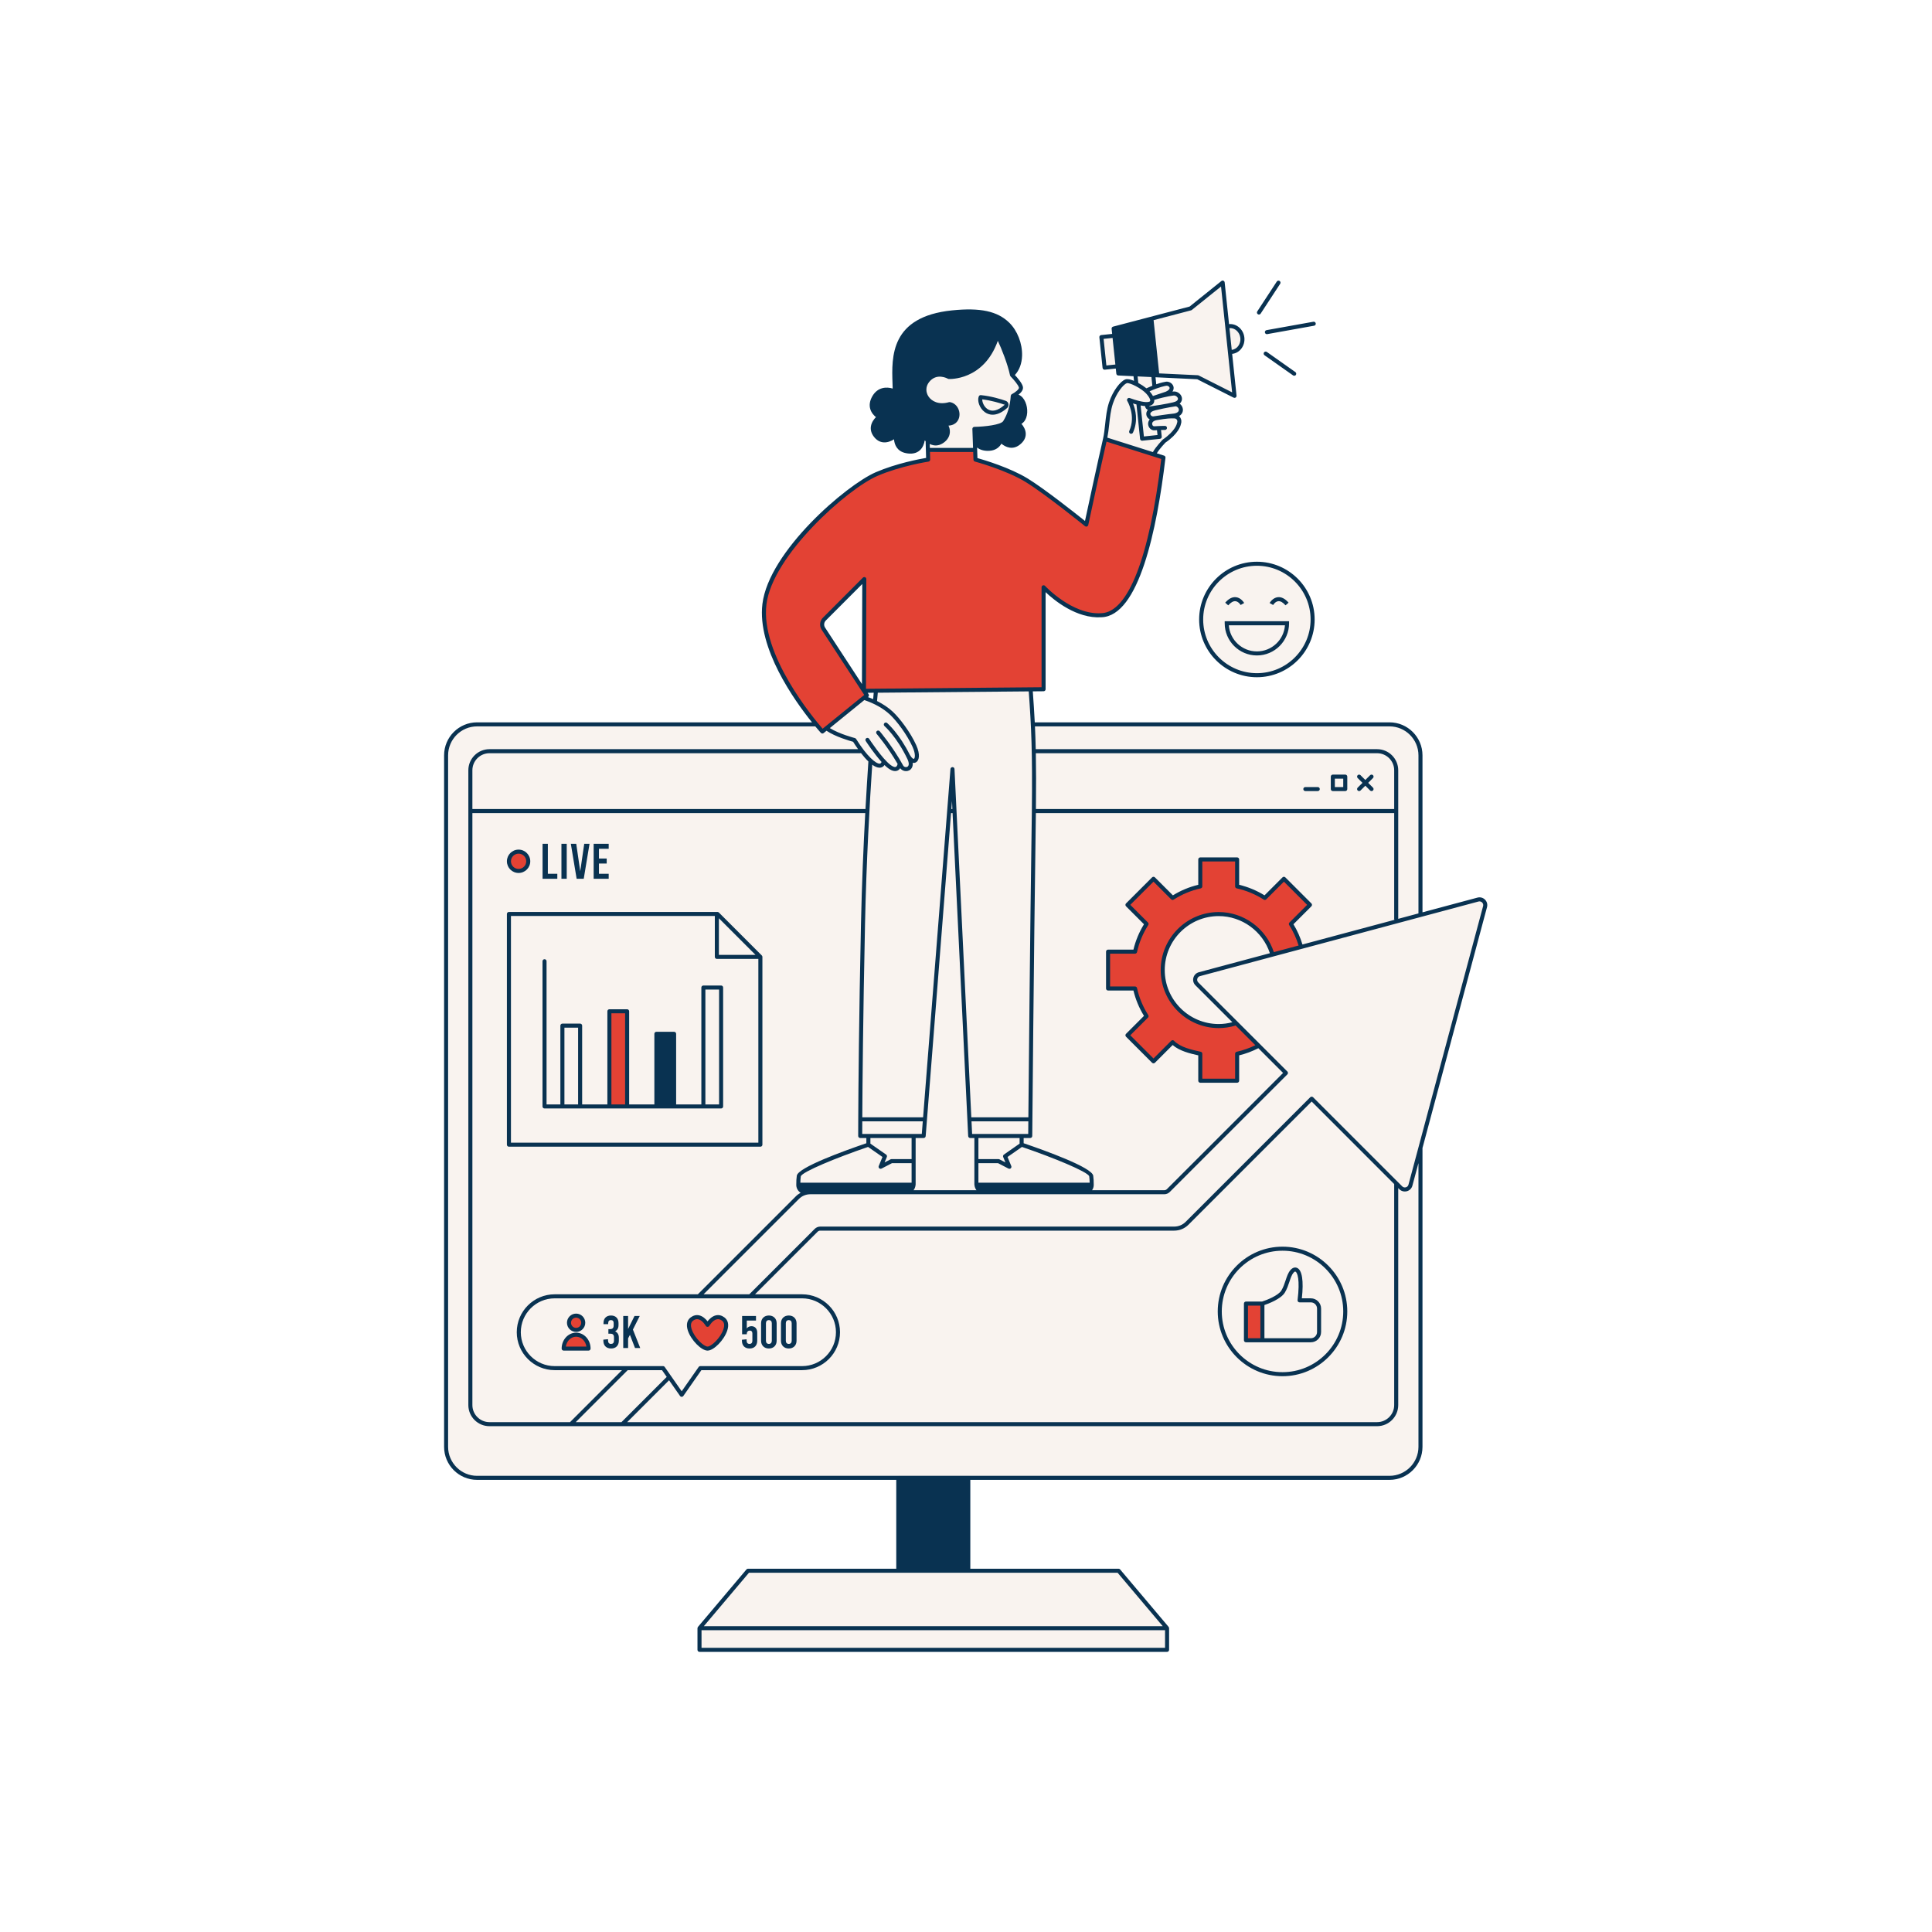
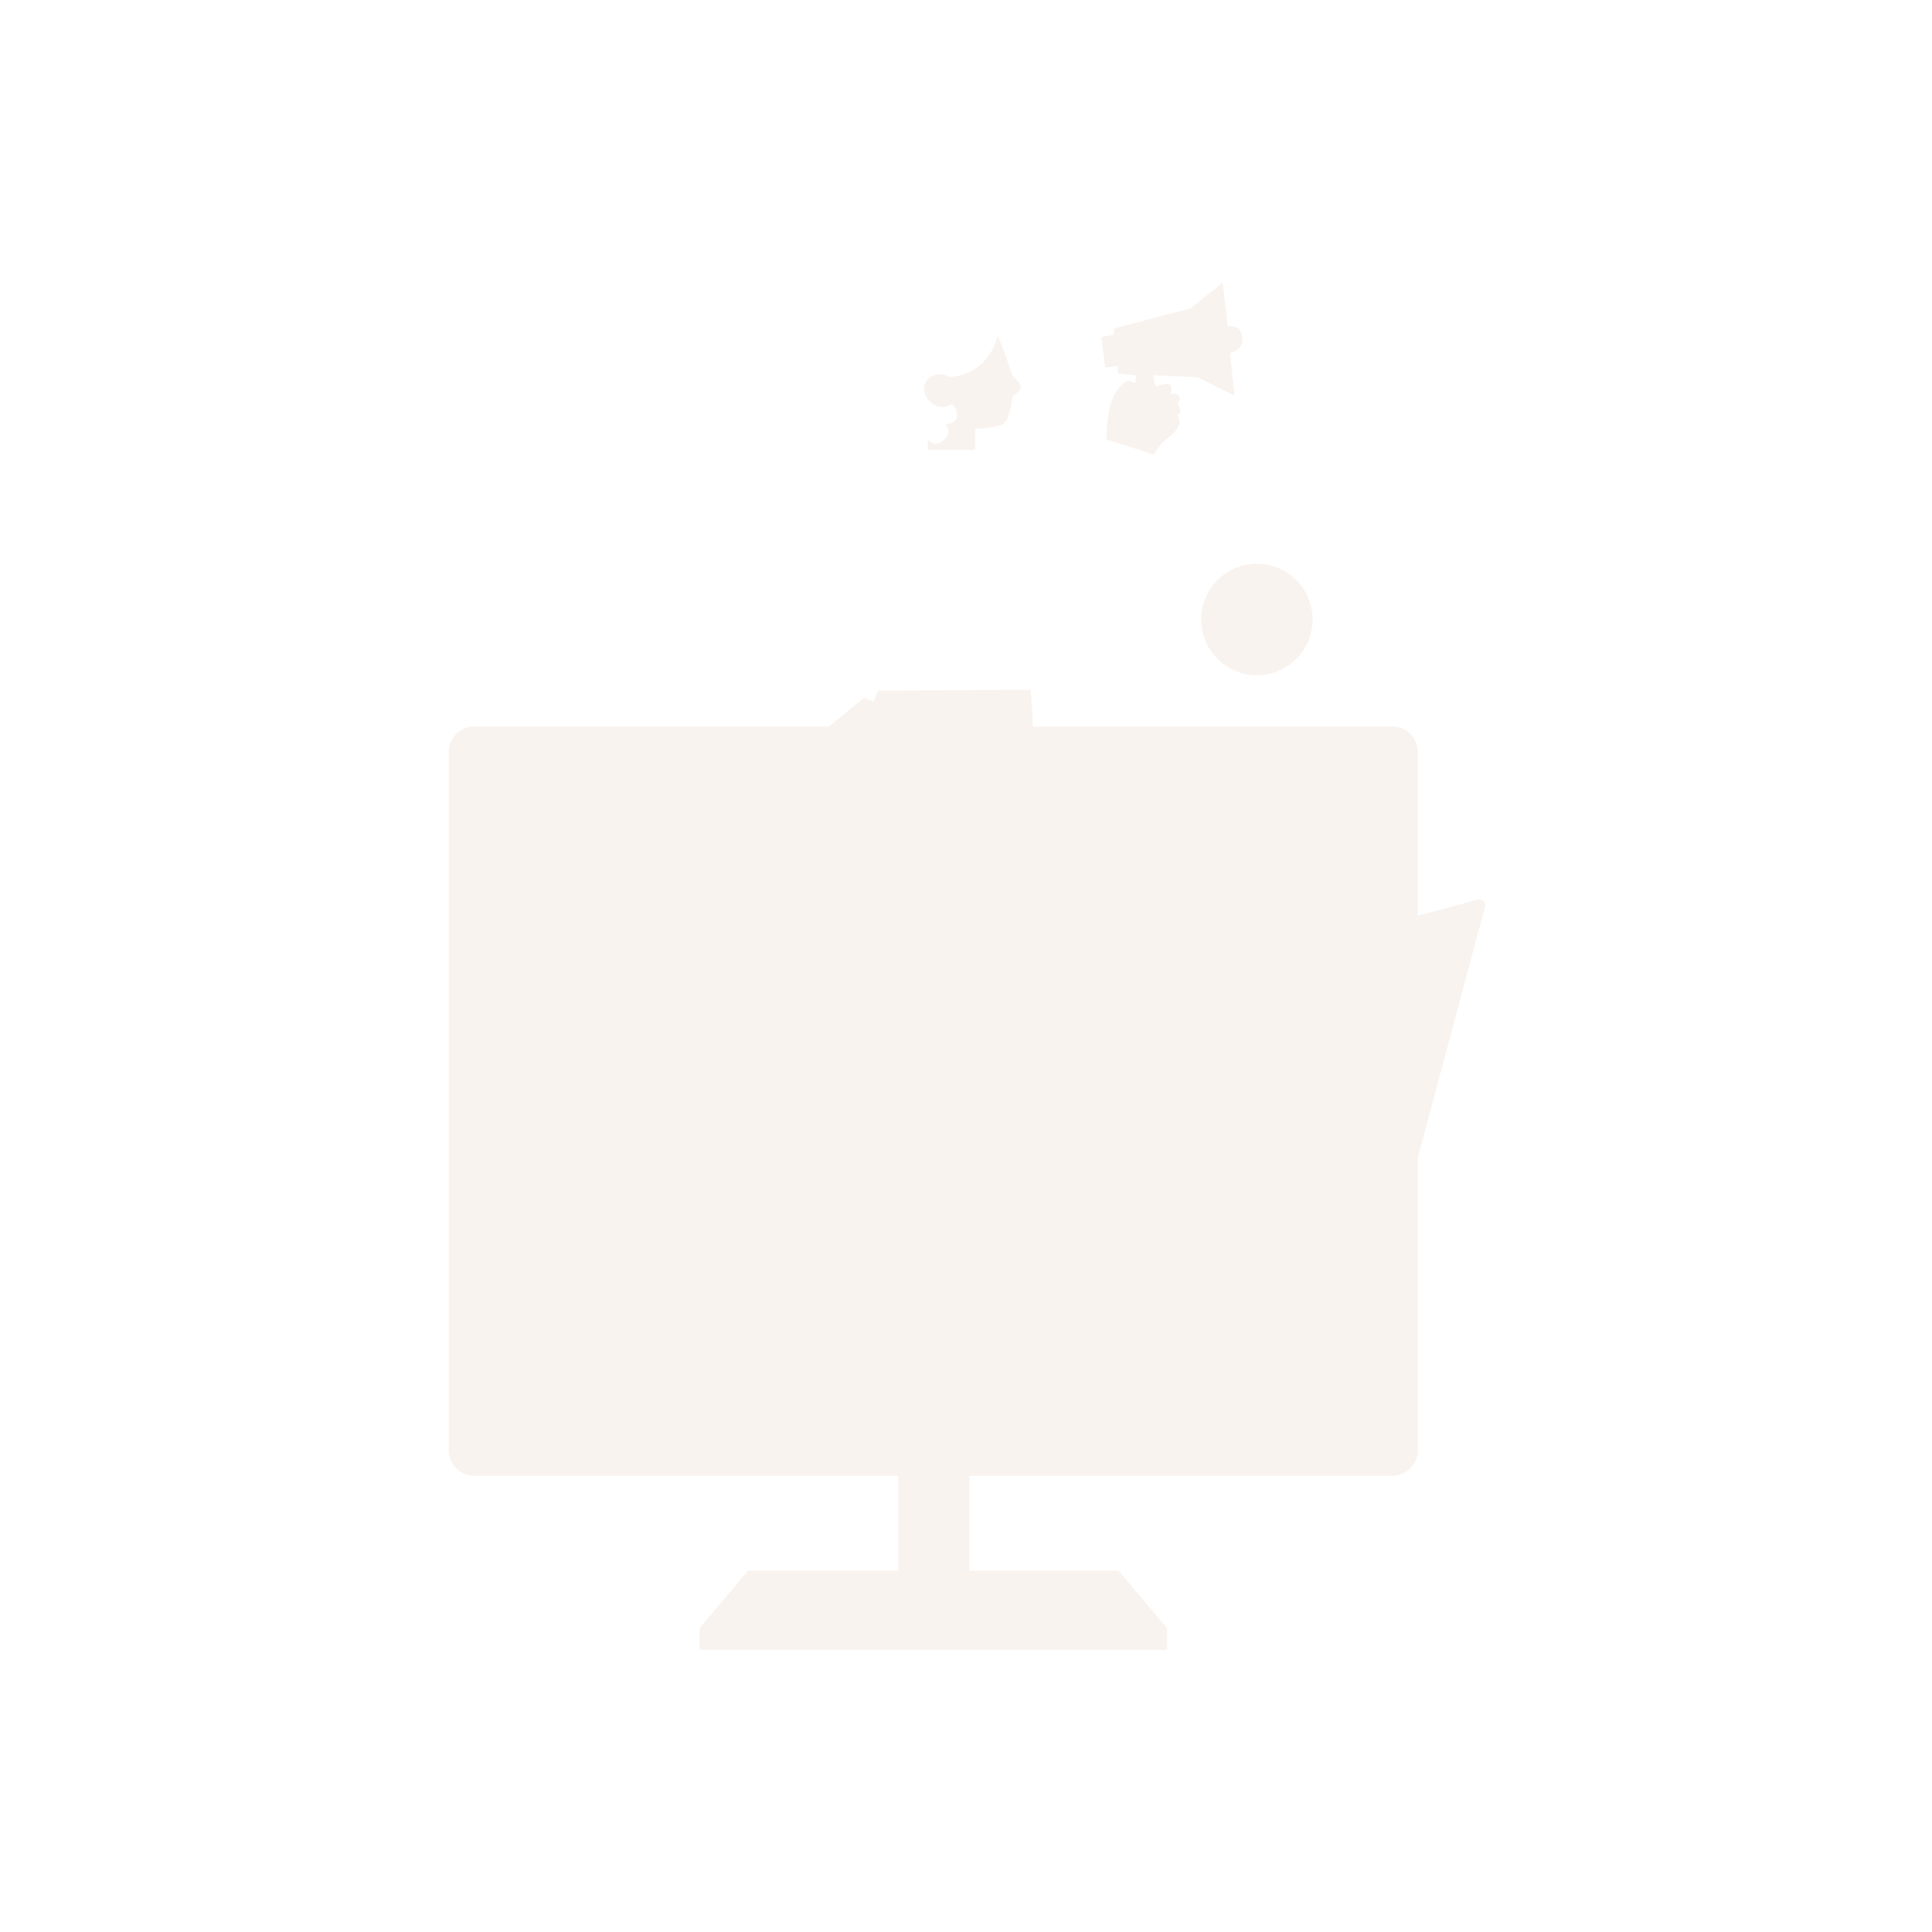
<svg xmlns="http://www.w3.org/2000/svg" width="1080" zoomAndPan="magnify" viewBox="0 0 810 810" height="1080" preserveAspectRatio="xMidYMid meet" version="1.0">
  <defs>
    <clipPath id="354c62cb67">
-       <path d="M 186 117.461 L 623.949 117.461 L 623.949 692.711 L 186 692.711 Z M 186 117.461 " clip-rule="nonzero" />
-     </clipPath>
+       </clipPath>
  </defs>
  <path fill="#f9f3ef" d="M 526.957 236.352 C 539.859 236.352 550.32 246.812 550.32 259.719 C 550.32 272.621 539.859 283.082 526.957 283.082 C 514.051 283.082 503.59 272.621 503.59 259.719 C 503.59 246.812 514.051 236.352 526.957 236.352 Z M 619.648 377.145 L 594.43 383.902 L 594.43 315.281 C 594.43 309.352 589.621 304.547 583.695 304.547 L 432.91 304.547 C 433.082 299.109 432.105 289.188 432.105 289.188 L 368.18 289.578 L 366.238 294.105 L 362.219 292.539 L 347.578 304.547 L 198.875 304.547 C 192.945 304.547 188.141 309.352 188.141 315.281 L 188.141 607.996 C 188.141 613.926 192.945 618.73 198.875 618.73 L 376.605 618.73 L 376.605 658.535 L 313.609 658.535 L 293.27 682.621 L 293.27 691.711 L 489.301 691.711 L 489.301 682.621 L 468.961 658.535 L 406.422 658.535 L 406.422 618.73 L 583.695 618.73 C 589.621 618.73 594.43 613.926 594.43 607.996 L 594.43 485.332 L 622.613 380.113 C 623.098 378.312 621.449 376.664 619.648 377.145 Z M 468.605 153.406 L 468.605 156.598 L 476.227 157.352 L 476.043 160.492 C 476.043 160.492 473.359 159.312 472.359 159.789 C 471.363 160.262 467.664 162.84 465.766 168.996 C 463.867 175.152 463.848 184.25 463.848 184.25 L 483.793 190.562 C 483.793 190.562 486.426 186.141 488.094 184.898 C 489.762 183.66 494.918 179.797 494.438 176.723 C 494.035 174.195 493.473 173.906 493.473 173.906 C 493.473 173.906 494.906 173.777 494.789 172.152 C 494.668 170.523 493.672 168.875 493.672 168.875 C 493.672 168.875 495.09 167.75 494.453 166.285 C 493.816 164.82 490.645 164.969 490.645 164.969 C 490.645 164.969 491.59 162.969 490.828 161.66 C 490.066 160.348 486.723 161.234 484.734 162.008 C 483.504 160.566 483.324 157.266 484.051 157.301 L 502.168 158.168 L 517.578 165.957 L 515.699 148.008 C 515.699 148.008 521.473 147.008 520.824 141.336 C 520.18 135.664 514.781 136.84 514.781 136.84 L 512.574 118.504 L 499.145 129.293 L 476.043 135.355 L 467.273 137.656 L 466.895 140.371 L 461.754 141.32 L 463.328 154.129 Z M 398.941 169.422 C 401.824 171.637 403.203 177.512 396.293 177.926 C 397.93 178.992 398.539 182.836 394.719 185.188 C 390.898 187.539 388.91 184.074 388.91 184.074 L 389.047 188.641 L 408.832 188.641 L 408.832 179.801 C 408.832 179.801 418.18 179.414 420.82 177.527 C 423.461 175.637 424.613 166.008 424.613 166.008 C 424.613 166.008 428.059 163.922 428.031 162.371 C 428.004 160.816 424.293 157.199 424.293 157.199 C 424.293 157.199 420.695 145.457 418.129 140.805 C 417.402 145.238 412.195 157.449 397.812 158.051 C 394.035 155.625 388.52 157.035 387.543 162.008 C 386.57 166.984 393.133 173.375 398.941 169.422 Z M 398.941 169.422 " fill-opacity="1" fill-rule="nonzero" />
-   <path fill="#e34234" d="M 303.219 553.016 C 299.551 550.266 296.645 555.461 296.645 555.461 C 296.645 555.461 293.738 550.266 290.07 553.016 C 285.898 556.145 293.434 565.398 296.645 565.398 C 299.855 565.398 307.391 556.145 303.219 553.016 Z M 262.926 463.883 L 255.488 463.883 L 255.488 423.984 L 262.926 423.984 Z M 221.469 361.102 C 221.469 363.336 219.656 365.148 217.418 365.148 C 215.184 365.148 213.371 363.336 213.371 361.102 C 213.371 358.863 215.184 357.051 217.418 357.051 C 219.656 357.051 221.469 358.863 221.469 361.102 Z M 480.695 426.035 L 472.688 434.043 L 483.609 444.969 L 491.621 436.957 C 494.445 439.816 499.031 440.859 503.227 441.777 L 503.227 453.094 L 518.676 453.094 L 518.676 441.777 C 521.883 441.074 524.918 439.934 527.738 438.438 L 518.289 428.988 C 515.977 429.75 513.516 430.18 510.949 430.18 C 498.008 430.18 487.477 419.648 487.477 406.703 C 487.477 393.762 498.008 383.23 510.949 383.23 C 521.645 383.23 530.672 390.426 533.496 400.223 L 545.496 397.008 C 544.531 393.562 543.09 390.32 541.203 387.375 L 549.215 379.363 L 538.289 368.441 L 530.281 376.449 C 526.777 374.207 522.867 372.547 518.676 371.629 L 518.676 360.316 L 503.227 360.316 L 503.227 371.629 C 499.031 372.551 495.125 374.207 491.621 376.449 L 483.609 368.441 L 472.688 379.363 L 480.695 387.375 C 478.453 390.879 476.797 394.785 475.875 398.98 L 464.562 398.98 L 464.562 414.43 L 475.875 414.43 C 476.797 418.621 478.453 422.531 480.695 426.035 Z M 487.789 191.828 L 463.293 184.074 L 455.43 219.945 C 455.43 219.945 437.848 206.695 433.09 203.066 C 428.328 199.438 420.023 196.23 408.977 192.695 C 408.832 188.641 408.832 188.641 408.832 188.641 L 389.047 189.449 L 389.141 192.695 C 389.141 192.695 372.836 194.598 364.309 200.402 C 355.781 206.203 336.59 218.512 325.34 239.645 C 314.953 258.074 322.609 270.812 324.09 274.262 C 325.566 277.711 335.773 299.297 344.566 306.434 C 346.48 305.316 347.145 305.773 347.145 305.773 L 363.461 291.531 L 361.789 288.965 C 361.789 288.965 344.984 263.914 344.684 261.859 C 344.379 259.805 350.605 254.566 350.605 254.566 L 362.219 243.469 L 362.219 289.625 L 367.031 289.188 L 437.527 288.473 L 436.984 246.5 L 438.527 247.23 C 438.527 247.23 450.281 258.559 461.754 257.938 C 473.227 257.316 478.691 239.719 482.398 222.059 C 486.102 204.398 487.789 191.828 487.789 191.828 Z M 244.363 554.297 C 244.363 555.859 243.098 557.125 241.539 557.125 C 239.977 557.125 238.715 555.859 238.715 554.297 C 238.715 552.738 239.977 551.473 241.539 551.473 C 243.098 551.473 244.363 552.738 244.363 554.297 Z M 246.301 564.902 L 235.859 564.902 C 235.859 564.902 236.348 559.926 242.082 559.926 C 247.816 559.926 246.301 564.902 246.301 564.902 Z M 529.27 546.531 L 522.371 546.531 L 522.371 561.91 L 529.27 561.91 Z M 529.27 546.531 " fill-opacity="1" fill-rule="nonzero" />
  <g clip-path="url(#354c62cb67)">
-     <path fill="#093251" d="M 622.59 377.172 C 621.75 376.336 620.57 376.023 619.43 376.328 L 596.383 382.5 L 596.383 316.672 C 596.383 309.047 590.18 302.844 582.555 302.844 L 433.828 302.844 C 433.609 298.562 433.332 294.406 433.004 289.855 L 437.531 289.812 C 437.586 289.812 437.629 289.793 437.68 289.785 C 437.738 289.773 437.805 289.77 437.859 289.746 C 437.895 289.73 437.922 289.699 437.957 289.68 C 438.016 289.645 438.078 289.609 438.129 289.562 C 438.152 289.539 438.164 289.504 438.188 289.477 C 438.23 289.418 438.277 289.363 438.309 289.293 C 438.324 289.25 438.324 289.203 438.336 289.156 C 438.352 289.094 438.375 289.035 438.375 288.965 L 438.375 248.27 C 441.922 251.629 451.363 259.449 461.777 258.785 C 477.48 258.312 485.047 222.168 488.633 191.93 C 488.68 191.523 488.434 191.145 488.047 191.02 L 485 190.059 C 486.172 188.086 488.594 185.598 488.574 185.598 C 494.004 181.879 494.934 178.586 495.07 177.91 C 495.445 176.91 495.355 175.875 494.824 175.055 C 494.676 174.824 494.492 174.629 494.289 174.453 C 495.641 173.703 496.047 172.508 495.914 171.465 C 495.801 170.547 495.285 169.754 494.574 169.246 C 495.418 168.512 495.66 167.598 495.523 166.797 C 495.258 165.195 493.602 163.961 491.938 164.141 C 491.914 164.141 491.762 164.156 491.551 164.184 C 492.105 163.398 492.168 162.574 491.93 161.898 C 491.445 160.516 489.781 159.711 488.434 160.109 C 488.352 160.121 487.016 160.328 484.762 161.105 L 484.453 158.168 L 501.945 159.004 L 517.195 166.715 C 517.316 166.773 517.445 166.805 517.578 166.805 C 517.746 166.805 517.914 166.754 518.059 166.656 C 518.316 166.477 518.453 166.176 518.422 165.867 L 516.586 148.367 C 518.137 148.195 519.523 147.387 520.488 146.09 C 521.449 144.801 521.883 143.18 521.707 141.523 C 521.348 138.098 518.457 135.582 515.281 135.891 L 513.445 118.391 C 513.414 118.082 513.219 117.816 512.93 117.699 C 512.641 117.578 512.316 117.625 512.074 117.82 L 498.754 128.52 L 466.68 136.938 C 466.273 137.043 466.008 137.426 466.051 137.844 L 466.277 139.996 L 461.668 140.477 C 461.199 140.527 460.863 140.941 460.914 141.41 L 462.258 154.242 C 462.281 154.465 462.391 154.672 462.566 154.812 C 462.715 154.934 462.906 155 463.098 155 C 463.129 155 463.16 155 463.188 154.996 L 467.801 154.512 L 468.023 156.664 C 468.066 157.082 468.41 157.402 468.828 157.422 L 475.23 157.727 L 475.434 159.672 C 474 159.066 472.66 158.758 471.797 159.074 C 469.809 159.797 466.629 163.695 464.961 168.73 C 464.016 171.59 463.672 174.781 463.34 177.863 C 463.105 180.035 462.887 182.09 462.469 183.883 C 460.406 192.773 456.043 213.035 454.887 218.422 C 451.066 215.363 437.934 204.953 430.863 200.617 C 423.43 196.062 412.504 192.812 409.801 192.047 L 409.645 187.641 C 410.652 188.414 412.117 189.02 414.156 189.02 C 414.422 189.02 414.695 189.008 414.984 188.984 C 417.609 188.789 419.109 187.324 419.84 186.016 C 421.578 187.48 424.52 188.754 427.445 186.52 C 429.203 185.176 430.082 183.609 430.051 181.863 C 430.023 180.145 429.094 178.66 428.258 177.703 C 429.133 177.18 429.812 176.312 430.23 175.168 C 431.191 172.512 430.559 168.82 428.789 166.758 C 428.273 166.156 427.672 165.738 427.027 165.457 C 428.086 164.613 429.094 163.461 428.867 162.219 C 428.59 160.703 426.578 158.387 425.488 157.223 C 427.359 155.238 428.426 152.387 428.512 149.086 C 428.648 144.016 426.535 138.602 423.137 135.289 C 418.18 130.457 411.016 128.914 399.191 130.121 C 373.234 132.77 373.812 149.582 374.191 160.711 C 374.215 161.469 374.242 162.203 374.258 162.902 C 371.766 162.137 367.934 162.168 365.668 166.234 C 364.648 168.062 364.379 169.832 364.863 171.488 C 365.34 173.102 366.434 174.23 367.246 174.883 C 366.457 175.676 365.387 177.043 365.129 178.77 C 364.91 180.242 365.312 181.672 366.328 183.023 C 367.445 184.508 368.812 185.328 370.391 185.457 C 372.125 185.605 373.715 184.875 374.82 184.18 C 374.984 186.465 376.141 189.254 379.793 189.98 C 382.234 190.465 384.184 190.078 385.598 188.836 C 386.922 187.672 387.473 185.992 387.699 184.645 C 387.812 184.754 387.949 184.863 388.074 184.973 L 388.273 191.98 C 385.574 192.441 375.797 194.27 367.199 197.973 C 354.773 203.328 322.332 231.145 319.648 253.195 C 317.395 271.723 333.008 293.617 340.43 302.844 L 200.016 302.844 C 192.391 302.844 186.188 309.047 186.188 316.672 L 186.188 606.605 C 186.188 614.234 192.391 620.438 200.016 620.438 L 375.762 620.438 L 375.762 657.688 L 313.609 657.688 C 313.359 657.688 313.121 657.797 312.961 657.988 L 292.625 682.078 C 292.609 682.094 292.613 682.113 292.602 682.129 C 292.531 682.223 292.484 682.332 292.457 682.449 C 292.449 682.484 292.441 682.516 292.438 682.555 C 292.434 682.578 292.422 682.598 292.422 682.625 L 292.422 691.711 C 292.422 692.18 292.801 692.559 293.27 692.559 L 489.301 692.559 C 489.77 692.559 490.148 692.18 490.148 691.711 L 490.148 682.625 C 490.148 682.598 490.137 682.578 490.133 682.555 C 490.129 682.516 490.121 682.484 490.113 682.449 C 490.086 682.332 490.039 682.223 489.969 682.129 C 489.957 682.113 489.961 682.094 489.945 682.078 L 469.609 657.988 C 469.449 657.797 469.211 657.688 468.961 657.688 L 406.809 657.688 L 406.809 620.438 L 582.555 620.438 C 590.18 620.438 596.383 614.234 596.383 606.605 L 596.383 481.312 L 623.434 380.332 C 623.738 379.191 623.426 378.008 622.59 377.172 Z M 582.555 304.539 C 589.246 304.539 594.688 309.98 594.688 316.672 L 594.688 382.953 L 586.215 385.227 L 586.215 322.945 C 586.215 318.066 582.242 314.094 577.359 314.094 L 434.238 314.094 C 434.16 310.691 434.051 307.566 433.91 304.539 Z M 501.184 413.082 L 516.672 428.57 C 514.793 429.066 512.875 429.332 510.949 429.332 C 498.473 429.332 488.324 419.18 488.324 406.703 C 488.324 394.227 498.473 384.078 510.949 384.078 C 520.676 384.078 529.367 390.438 532.406 399.637 L 502.648 407.609 C 501.504 407.918 500.641 408.781 500.336 409.922 C 500.031 411.066 500.348 412.246 501.184 413.082 Z M 503.41 440.953 C 499.426 440.078 494.914 439.09 492.223 436.363 C 492.062 436.199 491.789 436.051 491.621 436.109 C 491.395 436.109 491.18 436.199 491.02 436.359 L 483.609 443.77 L 473.887 434.043 L 481.297 426.633 C 481.578 426.352 481.625 425.914 481.41 425.578 C 479.168 422.074 477.582 418.262 476.703 414.246 C 476.617 413.859 476.273 413.582 475.875 413.582 L 465.41 413.582 L 465.41 399.828 L 475.875 399.828 C 476.273 399.828 476.617 399.551 476.703 399.16 C 477.582 395.148 479.168 391.336 481.41 387.832 C 481.625 387.496 481.578 387.055 481.297 386.773 L 473.887 379.363 L 483.609 369.641 L 491.02 377.051 C 491.305 377.332 491.742 377.379 492.078 377.164 C 495.582 374.922 499.395 373.336 503.406 372.457 C 503.797 372.371 504.074 372.027 504.074 371.629 L 504.074 361.164 L 517.828 361.164 L 517.828 371.629 C 517.828 372.027 518.105 372.371 518.492 372.457 C 522.508 373.336 526.32 374.922 529.824 377.164 C 530.16 377.379 530.598 377.332 530.879 377.051 L 538.289 369.641 L 548.016 379.363 L 540.605 386.773 C 540.324 387.055 540.273 387.496 540.492 387.832 C 542.172 390.461 543.5 393.344 544.441 396.414 L 534.066 399.191 C 530.828 389.254 521.441 382.383 510.949 382.383 C 497.539 382.383 486.629 393.293 486.629 406.703 C 486.629 420.113 497.539 431.027 510.949 431.027 C 513.348 431.027 515.734 430.664 518.055 429.953 L 526.312 438.211 C 523.805 439.441 521.18 440.363 518.492 440.953 C 518.105 441.035 517.828 441.383 517.828 441.777 L 517.828 452.246 L 504.074 452.246 L 504.074 441.777 C 504.074 441.383 503.797 441.035 503.41 440.953 Z M 546.059 395.98 C 545.141 392.969 543.887 390.113 542.281 387.496 L 549.812 379.965 C 550.145 379.633 550.145 379.098 549.812 378.766 L 538.887 367.844 C 538.559 367.512 538.02 367.512 537.691 367.844 L 530.156 375.375 C 526.844 373.336 523.27 371.852 519.523 370.953 L 519.523 360.316 C 519.523 359.848 519.145 359.469 518.676 359.469 L 503.227 359.469 C 502.758 359.469 502.379 359.848 502.379 360.316 L 502.379 370.953 C 498.633 371.852 495.059 373.332 491.742 375.375 L 484.211 367.844 C 483.879 367.512 483.344 367.512 483.012 367.844 L 472.086 378.766 C 471.758 379.098 471.758 379.633 472.086 379.965 L 479.617 387.496 C 477.582 390.812 476.098 394.387 475.199 398.133 L 464.562 398.133 C 464.094 398.133 463.715 398.512 463.715 398.98 L 463.715 414.43 C 463.715 414.898 464.094 415.277 464.562 415.277 L 475.199 415.277 C 476.098 419.023 477.578 422.594 479.617 425.91 L 472.086 433.445 C 471.758 433.773 471.758 434.312 472.086 434.641 L 483.012 445.566 C 483.344 445.898 483.879 445.898 484.211 445.566 L 491.641 438.133 C 494.531 440.625 498.773 441.664 502.379 442.461 L 502.379 453.094 C 502.379 453.562 502.758 453.941 503.227 453.941 L 518.676 453.941 C 519.145 453.941 519.523 453.562 519.523 453.094 L 519.523 442.453 C 522.293 441.793 524.988 440.777 527.566 439.465 L 537.941 449.836 L 489.238 498.539 C 488.941 498.836 488.547 499 488.121 499 L 457.859 499 C 458.285 498.387 458.539 497.645 458.555 496.852 C 458.555 496.805 458.551 496.762 458.551 496.715 C 458.551 496.707 458.555 496.699 458.555 496.691 C 458.555 496.684 458.551 496.676 458.551 496.668 C 458.566 495.328 458.496 494.066 458.336 492.922 C 457.84 489.457 438.227 482.391 429.168 479.305 L 429.168 477.113 L 431.93 477.113 C 432.395 477.113 432.773 476.738 432.777 476.273 C 432.781 475.531 433.402 401.43 434.227 345.969 C 434.254 344.211 434.277 342.52 434.297 340.887 L 584.52 340.887 L 584.52 385.262 C 584.52 385.402 584.562 385.531 584.625 385.648 Z M 241.379 596.238 L 263.105 574.512 C 263.125 574.492 263.133 574.465 263.152 574.445 L 277.551 574.445 L 279.523 577.27 L 260.555 596.238 Z M 280.508 578.68 L 285.109 585.262 C 285.266 585.488 285.527 585.625 285.805 585.625 C 286.078 585.625 286.34 585.488 286.496 585.262 L 294.055 574.445 L 336.277 574.445 C 345.043 574.445 352.176 567.309 352.176 558.543 C 352.176 549.773 345.043 542.641 336.277 542.641 L 316.547 542.641 L 342.777 516.41 C 343.07 516.117 343.477 515.949 343.891 515.949 L 492.289 515.949 C 494.551 515.949 496.68 515.066 498.277 513.465 L 549.922 461.82 L 584.52 496.418 L 584.52 589.082 C 584.52 593.027 581.309 596.238 577.359 596.238 L 262.953 596.238 Z M 336.273 544.336 C 344.109 544.336 350.48 550.707 350.48 558.543 C 350.48 566.375 344.109 572.75 336.273 572.75 L 293.613 572.75 C 293.336 572.75 293.078 572.883 292.918 573.113 L 285.801 583.297 L 278.688 573.113 C 278.527 572.883 278.27 572.75 277.992 572.75 L 232.555 572.75 C 224.723 572.75 218.352 566.375 218.352 558.543 C 218.352 550.707 224.723 544.336 232.555 544.336 Z M 232.555 542.641 C 223.789 542.641 216.656 549.773 216.656 558.543 C 216.656 567.309 223.789 574.445 232.555 574.445 L 260.777 574.445 L 239.082 596.141 C 239.051 596.168 239.039 596.207 239.016 596.238 L 205.207 596.238 C 201.262 596.238 198.051 593.027 198.051 589.082 L 198.051 340.887 L 362.762 340.887 C 362.023 354.516 361.332 370.523 360.973 387.266 C 360.113 427.074 359.887 456.527 359.824 469.277 C 359.824 469.281 359.824 469.281 359.824 469.285 C 359.824 469.285 359.824 469.285 359.824 469.289 C 359.805 473.746 359.801 476.176 359.801 476.266 C 359.801 476.734 360.18 477.113 360.648 477.113 L 363.227 477.113 L 363.227 479.305 C 354.168 482.391 334.559 489.457 334.062 492.922 C 333.898 494.066 333.832 495.328 333.848 496.66 C 333.848 496.672 333.84 496.68 333.84 496.691 C 333.84 496.703 333.844 496.711 333.848 496.719 C 333.848 496.766 333.844 496.805 333.844 496.852 C 333.867 498.207 334.598 499.395 335.668 500.078 C 334.973 500.461 334.312 500.906 333.738 501.484 L 292.578 542.641 Z M 364.172 291.066 L 363.773 290.457 L 366.312 290.438 C 366.258 291.043 366.18 291.938 366.078 293.113 C 365.383 292.809 364.633 292.543 363.895 292.27 L 363.996 292.188 C 364.332 291.914 364.41 291.43 364.172 291.066 Z M 362.375 293.504 C 366.73 294.984 370.352 297.027 373.117 299.602 C 375.98 302.266 380.301 308.039 382.582 313.094 C 384.062 316.379 383.531 317.965 383.18 318.141 C 382.969 318.246 382.293 317.93 381.602 316.691 C 381.578 316.648 381.539 316.625 381.512 316.59 C 377.039 307.59 372.148 303.309 371.938 303.125 C 371.582 302.824 371.051 302.859 370.742 303.215 C 370.438 303.57 370.477 304.105 370.832 304.41 C 370.883 304.453 376.02 308.949 380.445 318.25 C 381.203 319.84 381.184 321.082 380.395 321.484 C 379.867 321.758 379.016 321.605 378.656 320.945 C 374.23 312.887 368.875 306.637 368.82 306.574 C 368.52 306.223 367.984 306.184 367.625 306.484 C 367.273 306.789 367.234 307.324 367.539 307.68 C 367.586 307.738 372.188 313.113 376.336 320.281 C 376.324 320.32 376.301 320.352 376.293 320.391 C 376.254 320.625 376.035 321.34 375.574 321.527 C 375.109 321.719 374.336 321.434 373.391 320.734 C 369.879 318.148 364.438 309.824 364.383 309.738 C 364.129 309.348 363.602 309.238 363.211 309.492 C 362.82 309.746 362.711 310.273 362.965 310.664 C 363.141 310.938 366.398 315.914 369.602 319.457 C 369.348 320.094 369.027 320.145 368.883 320.16 C 367.328 320.332 363.516 317.168 358.93 309.812 C 358.816 309.625 358.633 309.492 358.422 309.438 C 358.352 309.422 351.906 307.758 347.902 305.254 Z M 360.965 315.727 C 361.934 316.977 362.996 318.215 364.074 319.25 C 363.691 324.938 363.27 331.688 362.855 339.191 L 198.051 339.191 L 198.051 322.945 C 198.051 319 201.262 315.789 205.207 315.789 L 360.648 315.789 C 360.762 315.789 360.867 315.766 360.965 315.727 Z M 363.941 480.855 L 369.98 485.066 L 368.414 488.859 C 368.277 489.188 368.363 489.566 368.625 489.809 C 368.785 489.953 368.992 490.027 369.199 490.027 C 369.332 490.027 369.465 489.996 369.59 489.934 L 373.965 487.66 L 382.191 487.66 L 382.191 495.844 L 335.555 495.844 C 335.57 494.902 335.621 493.992 335.738 493.18 C 336.332 491.285 350.758 485.344 363.941 480.855 Z M 382.191 485.965 L 373.758 485.965 C 373.621 485.965 373.484 485.996 373.367 486.059 L 370.867 487.359 L 371.805 485.082 C 371.957 484.715 371.832 484.289 371.508 484.062 L 364.922 479.469 L 364.922 477.113 L 382.191 477.113 Z M 361.496 475.418 C 361.5 474.453 361.504 472.656 361.516 470.129 L 386.883 470.129 L 386.465 475.418 Z M 383.836 496.938 C 383.859 496.855 383.887 496.777 383.887 496.691 C 383.887 496.664 383.871 496.641 383.871 496.613 C 383.871 496.559 383.887 496.508 383.887 496.449 L 383.887 477.113 L 387.25 477.113 C 387.691 477.113 388.059 476.773 388.094 476.332 L 398.73 340.887 L 399.371 340.887 L 405.914 476.309 C 405.938 476.758 406.309 477.113 406.762 477.113 L 408.512 477.113 L 408.512 496.449 C 408.512 496.508 408.527 496.559 408.527 496.613 C 408.523 496.641 408.512 496.664 408.512 496.691 C 408.512 496.777 408.535 496.855 408.559 496.938 C 408.648 497.707 408.938 498.41 409.383 499 L 383.012 499 C 383.461 498.41 383.746 497.707 383.836 496.938 Z M 399.129 335.84 L 399.289 339.191 L 398.863 339.191 Z M 584.52 339.191 L 434.316 339.191 C 434.418 329.625 434.402 322.188 434.277 315.789 L 577.359 315.789 C 581.309 315.789 584.52 319 584.52 322.945 Z M 410.207 487.66 L 418.434 487.66 L 422.809 489.934 C 422.93 489.996 423.066 490.027 423.199 490.027 C 423.406 490.027 423.613 489.953 423.773 489.809 C 424.035 489.566 424.117 489.188 423.98 488.859 L 422.418 485.066 L 428.453 480.855 C 441.637 485.344 456.066 491.285 456.656 493.16 C 456.773 493.984 456.824 494.898 456.844 495.844 L 410.207 495.844 Z M 427.473 479.469 L 420.891 484.062 C 420.566 484.289 420.441 484.715 420.594 485.082 L 421.531 487.359 L 419.031 486.059 C 418.91 485.996 418.777 485.965 418.641 485.965 L 410.207 485.965 L 410.207 477.113 L 427.473 477.113 Z M 407.566 475.418 L 407.312 470.129 L 431.133 470.129 C 431.113 472.621 431.098 474.445 431.086 475.418 Z M 432.609 339.945 C 432.609 339.977 432.594 340.008 432.594 340.039 C 432.594 340.07 432.605 340.094 432.609 340.125 C 432.59 341.984 432.562 343.918 432.531 345.945 C 431.863 390.836 431.332 447.902 431.148 468.438 L 407.23 468.438 L 400.176 322.422 C 400.172 322.371 400.152 322.328 400.145 322.281 C 400.137 322.242 400.133 322.203 400.117 322.168 C 400.023 321.883 399.797 321.68 399.469 321.637 C 399.441 321.633 399.422 321.617 399.395 321.617 C 399.379 321.613 399.363 321.621 399.348 321.621 C 399.324 321.621 399.309 321.613 399.289 321.613 C 399.246 321.617 399.215 321.637 399.176 321.645 C 399.121 321.652 399.066 321.664 399.016 321.684 C 398.961 321.703 398.918 321.734 398.871 321.766 C 398.828 321.793 398.785 321.82 398.746 321.859 C 398.707 321.898 398.676 321.941 398.645 321.988 C 398.613 322.031 398.586 322.07 398.562 322.121 C 398.539 322.172 398.527 322.23 398.516 322.285 C 398.508 322.324 398.488 322.355 398.484 322.395 L 387.016 468.438 L 361.523 468.438 C 361.59 455.262 361.828 426.238 362.668 387.301 C 363.227 361.191 364.598 336.891 365.684 320.609 C 366.75 321.379 367.801 321.863 368.766 321.863 C 368.867 321.863 368.969 321.855 369.07 321.844 C 369.527 321.797 370.273 321.57 370.832 320.746 C 371.367 321.273 371.891 321.734 372.383 322.098 C 373.449 322.883 374.414 323.277 375.266 323.277 C 375.605 323.277 375.926 323.215 376.227 323.094 C 376.773 322.867 377.148 322.48 377.41 322.082 C 377.988 322.848 378.906 323.305 379.848 323.305 C 380.301 323.305 380.754 323.207 381.168 322.992 C 382.113 322.508 382.828 321.445 382.656 319.797 C 382.809 319.828 382.957 319.852 383.102 319.852 C 383.414 319.852 383.699 319.777 383.945 319.656 C 385.348 318.945 385.945 316.43 384.129 312.395 C 381.672 306.949 377.215 301.098 374.273 298.359 C 372.434 296.645 370.211 295.18 367.707 293.918 C 367.848 292.309 367.953 291.121 368.02 290.422 L 431.305 289.867 C 432.383 304.711 432.891 315.277 432.609 339.945 Z M 481.363 177.98 C 481.527 179.426 482.75 180.5 484.008 180.414 C 484.414 180.391 484.758 180.371 485.074 180.355 L 485.289 182.391 L 479.582 182.988 L 478.219 169.996 C 478.895 170.129 479.488 170.199 480.043 170.234 C 480.098 170.621 480.242 170.98 480.488 171.277 C 480.633 171.453 480.887 171.668 481.242 171.832 C 480.648 172.52 480.488 173.309 480.625 174.004 C 480.785 174.805 481.332 175.441 482.02 175.844 C 481.465 176.512 481.285 177.297 481.363 177.98 Z M 483.594 174.566 C 482.961 174.664 482.391 174.176 482.289 173.672 C 482.152 172.984 482.957 172.352 484.383 172.012 C 489.391 170.824 492.848 170.352 492.832 170.352 C 493.426 170.312 494.141 170.938 494.234 171.676 C 494.34 172.5 493.629 173.117 492.293 173.371 C 491.91 173.406 489.07 173.688 483.594 174.566 Z M 492.102 165.824 C 492.938 165.742 493.746 166.434 493.852 167.078 C 493.969 167.781 493.207 168.383 491.773 168.699 C 491.746 168.707 489.07 169.398 482.543 170.34 C 482.188 170.395 481.91 170.336 481.793 170.195 C 481.789 170.191 481.789 170.184 481.785 170.176 C 482.621 170.023 483.227 169.68 483.59 169.133 C 483.871 168.711 483.965 168.211 483.914 167.656 C 489.219 166.082 492.047 165.832 492.102 165.824 Z M 488.789 161.762 C 489.461 161.562 490.16 161.969 490.332 162.461 C 490.539 163.051 489.898 163.738 488.73 164.23 C 488.73 164.23 487.188 164.719 483.383 166.027 C 483.055 165.41 482.578 164.75 481.969 164.059 C 486.078 162.195 488.652 161.789 488.789 161.762 Z M 520.023 141.703 C 520.152 142.93 519.836 144.133 519.129 145.078 C 518.449 145.992 517.484 146.562 516.41 146.688 L 516.066 143.391 L 515.457 137.574 C 517.688 137.359 519.758 139.203 520.023 141.703 Z M 499.359 130.113 C 499.473 130.086 499.582 130.031 499.676 129.957 L 511.926 120.113 L 513.691 136.992 L 514.25 142.309 L 516.574 164.5 L 502.551 157.41 C 502.445 157.355 502.328 157.324 502.207 157.32 L 485.984 156.547 L 483.648 134.234 Z M 463.852 153.223 L 462.688 142.074 L 466.453 141.68 L 467.621 152.828 Z M 476.941 157.809 L 482.742 158.086 L 483.121 161.723 C 482.359 162.027 481.543 162.375 480.641 162.801 C 479.73 162.07 478.508 161.246 477.23 160.547 Z M 465.023 178.047 C 465.348 175.051 465.68 171.953 466.57 169.262 C 468.082 164.695 470.973 161.176 472.379 160.664 C 473.562 160.242 478.609 162.91 480.473 164.922 C 482.121 166.695 482.391 167.875 482.176 168.199 C 482.16 168.227 481.926 168.523 480.957 168.57 C 480.922 168.57 480.887 168.57 480.852 168.574 C 480.164 168.598 479.129 168.492 477.594 168.113 C 477.504 168.074 477.414 168.055 477.316 168.047 C 476.309 167.785 475.102 167.414 473.641 166.883 C 473.297 166.758 472.922 166.867 472.695 167.148 C 472.465 167.43 472.441 167.824 472.633 168.129 C 472.672 168.191 476.359 174.258 473.457 180.68 C 473.266 181.109 473.457 181.609 473.883 181.801 C 474.309 181.992 474.809 181.805 475.004 181.379 C 477.27 176.363 476.047 171.668 475.016 169.145 C 475.527 169.309 476.004 169.445 476.473 169.57 L 477.984 184.008 C 478.031 184.445 478.398 184.77 478.824 184.77 C 478.855 184.77 478.887 184.766 478.914 184.762 L 486.309 183.988 C 486.531 183.965 486.738 183.855 486.879 183.68 C 487.02 183.504 487.086 183.281 487.062 183.059 L 486.77 180.277 C 487.301 180.262 487.695 180.258 488.188 180.254 L 488.426 180.25 C 488.895 180.246 489.27 179.863 489.266 179.398 C 489.262 178.93 488.883 178.555 488.418 178.555 C 488.418 178.555 488.414 178.555 488.414 178.555 L 488.176 178.559 C 487.09 178.566 486.492 178.57 483.91 178.723 C 483.434 178.762 483.109 178.309 483.047 177.789 C 482.957 176.973 483.699 176.352 485.039 176.125 C 489.387 175.395 490.637 175.352 492.445 175.426 C 492.832 175.441 493.188 175.645 493.402 175.973 C 493.648 176.355 493.672 176.848 493.465 177.363 C 493.441 177.422 493.422 177.492 493.414 177.559 C 493.406 177.586 492.879 180.598 487.488 184.305 C 487.359 184.438 484.602 187.266 483.363 189.539 L 464.258 183.492 C 464.594 181.797 464.816 179.98 465.023 178.047 Z M 391.449 186.688 C 393.031 186.945 394.578 186.477 396.047 185.289 C 397.797 183.875 398.559 181.879 398.129 179.816 C 398.027 179.328 397.863 178.863 397.656 178.441 C 399.535 178.352 400.605 177.516 401.137 176.914 C 402.273 175.633 402.594 173.641 401.949 171.832 C 401.324 170.074 399.938 168.859 398.246 168.586 C 398.238 168.586 398.234 168.586 398.227 168.586 C 398.176 168.578 398.121 168.59 398.066 168.594 C 398.008 168.594 397.949 168.594 397.891 168.605 C 397.887 168.609 397.879 168.605 397.875 168.609 C 393.574 169.844 390.633 168.223 389.316 166.289 C 388.02 164.375 388.082 162.059 389.48 160.242 C 392.652 156.141 397.199 158.676 397.391 158.785 C 397.5 158.848 397.625 158.887 397.754 158.898 C 397.91 158.902 412.371 159.711 418.344 142.891 C 419.848 145.992 422.52 152.773 423.461 157.371 C 423.465 157.395 423.484 157.414 423.488 157.438 C 423.508 157.492 423.527 157.539 423.555 157.59 C 423.582 157.641 423.613 157.691 423.648 157.734 C 423.668 157.754 423.672 157.777 423.691 157.797 C 425.035 159.152 427.016 161.516 427.199 162.523 C 427.312 163.152 425.723 164.484 424.227 165.258 C 424.211 165.262 424.207 165.277 424.191 165.285 C 424.078 165.352 423.977 165.434 423.906 165.543 C 423.902 165.547 423.902 165.551 423.902 165.555 C 423.836 165.66 423.797 165.781 423.781 165.906 C 423.781 165.922 423.77 165.934 423.766 165.953 C 423.477 170.156 422.438 173.625 420.594 176.555 C 419.617 178.105 412.938 178.895 408.504 178.965 C 408.277 178.965 408.062 179.062 407.902 179.227 C 407.746 179.391 407.664 179.613 407.672 179.84 L 407.953 187.793 L 389.848 187.793 L 389.801 186.129 C 390.312 186.379 390.855 186.594 391.449 186.688 Z M 321.332 253.398 C 323.84 232.777 355.285 204.949 367.871 199.527 C 377.691 195.297 389.152 193.551 389.266 193.535 C 389.305 193.527 389.336 193.504 389.375 193.492 C 389.43 193.477 389.484 193.465 389.535 193.438 C 389.582 193.41 389.621 193.379 389.664 193.344 C 389.707 193.309 389.746 193.277 389.785 193.234 C 389.816 193.195 389.84 193.148 389.867 193.102 C 389.895 193.055 389.922 193.008 389.938 192.953 C 389.953 192.902 389.957 192.848 389.965 192.797 C 389.969 192.754 389.988 192.715 389.988 192.672 L 389.898 189.488 L 408.012 189.488 L 408.129 192.727 C 408.141 193.098 408.398 193.418 408.758 193.516 C 408.887 193.551 421.832 197.07 429.973 202.062 C 438.176 207.09 454.727 220.469 454.895 220.602 C 454.902 220.609 454.914 220.609 454.922 220.617 C 454.953 220.641 454.988 220.652 455.02 220.672 C 455.082 220.707 455.145 220.738 455.211 220.754 C 455.227 220.758 455.234 220.77 455.25 220.773 C 455.309 220.785 455.367 220.789 455.426 220.789 C 455.426 220.789 455.426 220.793 455.43 220.793 C 455.543 220.793 455.652 220.762 455.754 220.719 C 455.785 220.707 455.809 220.688 455.836 220.672 C 455.914 220.629 455.98 220.578 456.039 220.516 C 456.055 220.5 456.074 220.492 456.086 220.477 C 456.098 220.465 456.098 220.449 456.105 220.438 C 456.148 220.383 456.176 220.32 456.203 220.254 C 456.219 220.219 456.234 220.188 456.246 220.152 C 456.25 220.141 456.254 220.133 456.258 220.121 C 456.309 219.871 461.445 195.898 463.914 185.16 L 486.863 192.422 C 481.895 233.793 472.973 256.75 461.703 257.09 C 449.562 257.863 438.262 245.773 438.148 245.648 C 437.914 245.391 437.539 245.309 437.219 245.434 C 436.891 245.562 436.68 245.875 436.68 246.223 L 436.68 288.125 L 363.07 288.77 L 363.211 242.789 C 363.211 242.445 363.004 242.137 362.688 242.004 C 362.371 241.875 362.008 241.945 361.766 242.188 L 345.246 258.738 C 343.703 260.059 343.379 262.336 344.488 264.035 L 362.336 291.352 L 344.887 305.516 C 341.125 301.195 318.766 274.492 321.332 253.398 Z M 361.508 244.844 L 361.379 286.793 L 345.91 263.109 C 345.262 262.117 345.453 260.793 346.395 259.98 Z M 294.117 690.863 L 294.117 683.473 L 488.453 683.473 L 488.453 690.863 Z M 487.477 681.777 L 295.094 681.777 L 314.004 659.383 L 468.566 659.383 Z M 594.688 606.605 C 594.688 613.297 589.246 618.742 582.555 618.742 L 200.016 618.742 C 193.324 618.742 187.879 613.297 187.879 606.605 L 187.879 316.672 C 187.879 309.98 193.324 304.539 200.016 304.539 L 341.816 304.539 C 343.113 306.094 343.98 307.055 344.164 307.258 C 344.332 307.441 344.562 307.535 344.789 307.535 C 344.98 307.535 345.168 307.473 345.324 307.344 L 346.52 306.375 C 350.258 308.891 356.195 310.594 357.672 310.992 C 358.215 311.855 358.93 312.941 359.754 314.094 L 205.207 314.094 C 200.328 314.094 196.355 318.066 196.355 322.945 L 196.355 589.082 C 196.355 593.961 200.328 597.934 205.207 597.934 L 577.359 597.934 C 582.242 597.934 586.215 593.961 586.215 589.082 L 586.215 498.113 L 586.68 498.578 C 587.512 499.41 588.695 499.727 589.836 499.426 C 590.98 499.117 591.844 498.254 592.152 497.113 L 594.688 487.641 Z M 621.797 379.895 L 590.512 496.672 C 590.367 497.223 589.949 497.641 589.398 497.785 C 588.852 497.938 588.281 497.781 587.879 497.379 L 585.969 495.469 C 585.965 495.469 585.965 495.469 585.965 495.469 L 550.523 460.023 C 550.203 459.703 549.641 459.703 549.324 460.023 L 497.082 512.27 C 495.801 513.551 494.102 514.254 492.289 514.254 L 343.891 514.254 C 343.031 514.254 342.188 514.602 341.578 515.211 L 314.148 542.641 L 294.977 542.641 L 334.938 502.68 C 336.215 501.398 337.918 500.695 339.73 500.695 L 488.121 500.695 C 488.996 500.695 489.816 500.355 490.434 499.738 L 539.738 450.438 C 539.895 450.277 539.984 450.062 539.984 449.836 C 539.984 449.613 539.895 449.395 539.738 449.238 L 518.887 428.387 L 502.379 411.883 C 501.977 411.48 501.824 410.91 501.973 410.359 C 502.121 409.809 502.535 409.395 503.086 409.246 L 619.867 377.965 C 620.418 377.816 620.984 377.969 621.391 378.371 C 621.793 378.773 621.945 379.344 621.797 379.895 Z M 502.746 259.719 C 502.746 273.07 513.605 283.93 526.957 283.93 C 540.309 283.93 551.168 273.07 551.168 259.719 C 551.168 246.367 540.309 235.508 526.957 235.508 C 513.605 235.508 502.746 246.367 502.746 259.719 Z M 526.957 237.199 C 539.371 237.199 549.473 247.301 549.473 259.719 C 549.473 272.133 539.371 282.234 526.957 282.234 C 514.539 282.234 504.438 272.133 504.438 259.719 C 504.438 247.301 514.539 237.199 526.957 237.199 Z M 526.957 274.801 C 534.398 274.801 540.449 268.746 540.449 261.305 L 540.449 260.461 L 513.461 260.461 L 513.461 261.305 C 513.461 268.746 519.516 274.801 526.957 274.801 Z M 538.727 262.152 C 538.289 268.266 533.18 273.105 526.957 273.105 C 520.734 273.105 515.621 268.266 515.188 262.152 Z M 517.984 252.055 C 519.293 252.188 520.137 253.637 520.148 253.652 L 521.621 252.816 C 521.57 252.727 520.352 250.598 518.164 250.371 C 516.652 250.211 515.145 250.992 513.672 252.676 L 514.945 253.789 C 516.035 252.547 517.066 251.965 517.984 252.055 Z M 535.93 252.055 C 536.844 251.965 537.879 252.547 538.965 253.789 L 540.242 252.676 C 538.766 250.988 537.25 250.211 535.746 250.371 C 533.562 250.598 532.344 252.727 532.289 252.816 L 533.766 253.652 C 533.773 253.637 534.621 252.188 535.93 252.055 Z M 412.902 172.797 C 413.625 173.316 414.73 173.867 416.184 173.867 C 417.789 173.867 419.824 173.195 422.23 171.07 C 422.711 170.645 422.926 170.012 422.801 169.379 C 422.68 168.754 422.25 168.258 421.652 168.047 C 419.645 167.344 415.625 166.102 411.234 165.66 C 410.863 165.625 410.516 165.832 410.371 166.172 C 409.633 167.902 410.559 171.105 412.902 172.797 Z M 421.094 169.645 L 421.371 168.848 L 421.105 169.801 C 418.324 172.258 415.828 172.82 413.898 171.426 C 412.473 170.398 411.777 168.566 411.816 167.43 C 415.738 167.91 419.273 169.008 421.094 169.645 Z M 530.316 139.398 C 530.391 139.809 530.746 140.098 531.148 140.098 C 531.199 140.098 531.25 140.094 531.301 140.082 L 550.945 136.559 C 551.406 136.477 551.711 136.035 551.629 135.574 C 551.547 135.113 551.094 134.805 550.645 134.891 L 531 138.414 C 530.539 138.496 530.234 138.938 530.316 139.398 Z M 529.949 147.762 C 529.68 148.141 529.77 148.672 530.152 148.941 L 542.117 157.383 C 542.27 157.488 542.438 157.539 542.605 157.539 C 542.871 157.539 543.137 157.414 543.301 157.18 C 543.57 156.797 543.477 156.27 543.094 155.996 L 531.129 147.555 C 530.746 147.289 530.219 147.375 529.949 147.762 Z M 527.359 131.734 C 527.5 131.828 527.66 131.871 527.82 131.871 C 528.098 131.871 528.367 131.738 528.531 131.488 L 536.723 118.969 C 536.977 118.574 536.867 118.051 536.477 117.793 C 536.09 117.539 535.562 117.648 535.305 118.039 L 527.113 130.562 C 526.855 130.953 526.965 131.477 527.359 131.734 Z M 301.398 382.586 C 301.238 382.426 301.023 382.336 300.797 382.336 L 213.371 382.336 C 212.902 382.336 212.523 382.715 212.523 383.184 L 212.523 479.914 C 212.523 480.383 212.902 480.762 213.371 480.762 L 318.793 480.762 C 319.262 480.762 319.641 480.383 319.641 479.914 L 319.641 401.18 C 319.641 400.953 319.551 400.738 319.391 400.582 Z M 316.746 400.332 L 301.391 400.332 L 301.391 384.977 Z M 214.219 479.066 L 214.219 384.031 L 299.695 384.031 L 299.695 401.18 C 299.695 401.648 300.074 402.027 300.543 402.027 L 317.945 402.027 L 317.945 479.066 Z M 241.539 558.41 C 243.652 558.41 245.375 556.688 245.375 554.57 C 245.375 552.457 243.652 550.734 241.539 550.734 C 239.422 550.734 237.703 552.457 237.703 554.57 C 237.703 556.688 239.422 558.41 241.539 558.41 Z M 241.539 552.43 C 242.719 552.43 243.68 553.391 243.68 554.57 C 243.68 555.754 242.719 556.715 241.539 556.715 C 240.355 556.715 239.398 555.754 239.398 554.57 C 239.398 553.391 240.355 552.43 241.539 552.43 Z M 236.316 566.246 L 246.758 566.246 C 247.227 566.246 247.605 565.867 247.605 565.398 C 247.605 561.719 244.883 558.727 241.539 558.727 C 238.195 558.727 235.473 561.719 235.473 565.398 C 235.473 565.867 235.852 566.246 236.316 566.246 Z M 241.539 560.422 C 243.695 560.422 245.496 562.211 245.848 564.551 L 237.23 564.551 C 237.582 562.211 239.379 560.422 241.539 560.422 Z M 256.207 565.363 C 258.242 565.363 259.453 564.094 259.453 562.059 L 259.453 560.809 C 259.453 559.543 258.914 558.641 257.879 558.16 C 258.816 557.68 259.316 556.797 259.316 555.586 L 259.316 554.703 C 259.316 552.762 258.145 551.531 256.168 551.531 C 254.191 551.531 253.02 552.762 253.02 554.703 L 253.02 555.164 L 254.977 555.164 L 254.977 554.855 C 254.977 553.875 255.398 553.453 256.129 553.453 C 256.859 553.453 257.281 553.875 257.281 554.664 L 257.281 555.699 C 257.281 556.777 256.82 557.238 255.746 557.238 L 255.07 557.238 L 255.07 559.16 L 255.879 559.16 C 256.953 559.16 257.414 559.617 257.414 560.695 L 257.414 562.098 C 257.414 562.98 256.953 563.441 256.168 563.441 C 255.379 563.441 254.918 562.98 254.918 561.906 L 254.918 561.461 L 252.961 561.656 L 252.961 562.059 C 252.961 564.094 254.168 565.363 256.207 565.363 Z M 263.332 561.117 L 264.102 559.637 L 266.234 565.168 L 268.422 565.168 L 265.348 557.43 L 268.211 551.727 L 266.023 551.727 L 263.332 557.18 L 263.332 551.727 L 261.297 551.727 L 261.297 565.168 L 263.332 565.168 Z M 296.645 566.246 C 299.246 566.246 303.562 561.859 304.895 557.863 C 305.691 555.465 305.277 553.504 303.727 552.336 C 302.602 551.496 301.414 551.195 300.203 551.453 C 298.617 551.789 297.379 553.035 296.645 553.969 C 295.91 553.035 294.668 551.789 293.082 551.453 C 291.867 551.195 290.688 551.496 289.562 552.336 C 288.012 553.504 287.594 555.465 288.395 557.863 C 289.727 561.859 294.043 566.246 296.645 566.246 Z M 290.578 553.695 C 291.145 553.27 291.695 553.062 292.254 553.062 C 292.41 553.062 292.57 553.078 292.727 553.109 C 294.543 553.492 295.891 555.852 295.906 555.879 C 296.203 556.41 297.086 556.41 297.383 555.879 C 297.398 555.852 298.746 553.492 300.559 553.109 C 301.281 552.961 301.984 553.148 302.711 553.695 C 303.66 554.406 303.852 555.629 303.285 557.324 C 302.066 560.98 298.199 564.551 296.645 564.551 C 295.09 564.551 291.223 560.984 290.004 557.324 C 289.438 555.629 289.633 554.406 290.578 553.695 Z M 314.266 565.363 C 316.262 565.363 317.473 564.133 317.473 562.098 L 317.473 558.715 C 317.473 557.082 316.551 556.008 315.031 556.008 C 314.113 556.008 313.383 556.469 313.094 556.988 L 313.094 553.645 L 316.953 553.645 L 316.953 551.727 L 311.133 551.727 L 311.133 559.406 L 313.094 559.406 L 313.094 559.176 C 313.094 558.352 313.629 557.852 314.359 557.852 C 315.016 557.852 315.438 558.234 315.438 559.023 L 315.438 562.133 C 315.438 563.02 314.977 563.441 314.227 563.441 C 313.477 563.441 313.016 563.02 313.016 561.941 L 313.016 561.5 L 311.059 561.695 L 311.059 562.098 C 311.059 564.133 312.266 565.363 314.266 565.363 Z M 322.352 565.363 C 324.312 565.363 325.617 564.055 325.617 562.117 L 325.617 554.777 C 325.617 552.84 324.312 551.531 322.352 551.531 C 320.395 551.531 319.086 552.84 319.086 554.777 L 319.086 562.117 C 319.086 564.055 320.395 565.363 322.352 565.363 Z M 321.125 554.777 C 321.125 553.934 321.602 553.453 322.352 553.453 C 323.102 553.453 323.582 553.934 323.582 554.777 L 323.582 562.117 C 323.582 562.961 323.102 563.441 322.352 563.441 C 321.602 563.441 321.125 562.961 321.125 562.117 Z M 330.691 565.363 C 332.652 565.363 333.957 564.055 333.957 562.117 L 333.957 554.777 C 333.957 552.84 332.652 551.531 330.691 551.531 C 328.734 551.531 327.426 552.84 327.426 554.777 L 327.426 562.117 C 327.426 564.055 328.734 565.363 330.691 565.363 Z M 329.461 554.777 C 329.461 553.934 329.941 553.453 330.691 553.453 C 331.441 553.453 331.922 553.934 331.922 554.777 L 331.922 562.117 C 331.922 562.961 331.441 563.441 330.691 563.441 C 329.941 563.441 329.461 562.961 329.461 562.117 Z M 537.699 522.672 C 522.727 522.672 510.543 534.855 510.543 549.828 C 510.543 564.801 522.727 576.984 537.699 576.984 C 552.672 576.984 564.855 564.801 564.855 549.828 C 564.855 534.855 552.672 522.672 537.699 522.672 Z M 537.699 575.289 C 523.66 575.289 512.238 563.867 512.238 549.828 C 512.238 535.789 523.66 524.367 537.699 524.367 C 551.738 524.367 563.16 535.789 563.16 549.828 C 563.16 563.867 551.738 575.289 537.699 575.289 Z M 549.578 544.328 L 545.805 544.328 C 546.617 537.023 545.922 532.512 543.82 531.582 C 542.879 531.168 541.863 531.5 541.016 532.492 C 540.055 533.609 539.535 535.172 538.988 536.828 C 538.516 538.25 538.027 539.719 537.23 541.031 C 535.926 543.176 531.043 545.082 529.133 545.684 L 522.371 545.684 C 521.902 545.684 521.523 546.062 521.523 546.531 L 521.523 561.91 C 521.523 562.379 521.902 562.758 522.371 562.758 L 549.578 562.758 C 551.949 562.758 553.875 560.828 553.875 558.461 L 553.875 548.625 C 553.875 546.258 551.949 544.328 549.578 544.328 Z M 523.219 547.379 L 528.422 547.379 L 528.422 561.062 L 523.219 561.062 Z M 552.18 558.461 C 552.18 559.895 551.012 561.062 549.578 561.062 L 530.117 561.062 L 530.117 547.145 C 531.879 546.543 537.047 544.59 538.68 541.91 C 539.578 540.434 540.121 538.801 540.598 537.359 C 541.09 535.871 541.559 534.461 542.301 533.594 C 542.551 533.301 542.895 533.016 543.133 533.133 C 543.91 533.473 545.094 536.41 544.012 545.07 C 543.98 545.312 544.055 545.555 544.215 545.738 C 544.375 545.918 544.609 546.023 544.852 546.023 L 549.578 546.023 C 551.012 546.023 552.18 547.191 552.18 548.625 Z M 302.328 413.176 L 294.895 413.176 C 294.426 413.176 294.047 413.555 294.047 414.023 L 294.047 463.035 L 283.473 463.035 L 283.473 433.434 C 283.473 432.965 283.094 432.586 282.625 432.586 L 275.191 432.586 C 274.723 432.586 274.344 432.965 274.344 433.434 L 274.344 463.035 L 263.773 463.035 L 263.773 423.984 C 263.773 423.516 263.395 423.137 262.926 423.137 L 255.488 423.137 C 255.023 423.137 254.645 423.516 254.645 423.984 L 254.645 463.035 L 244.07 463.035 L 244.07 430.004 C 244.07 429.535 243.691 429.156 243.223 429.156 L 235.789 429.156 C 235.32 429.156 234.941 429.535 234.941 430.004 L 234.941 463.035 L 229.145 463.035 L 229.145 403.004 C 229.145 402.535 228.766 402.156 228.297 402.156 C 227.828 402.156 227.449 402.535 227.449 403.004 L 227.449 463.883 C 227.449 464.352 227.828 464.73 228.297 464.73 L 302.328 464.73 C 302.797 464.73 303.176 464.352 303.176 463.883 L 303.176 414.023 C 303.176 413.555 302.797 413.176 302.328 413.176 Z M 236.637 463.035 L 236.637 430.852 L 242.375 430.852 L 242.375 463.035 Z M 256.336 463.035 L 256.336 424.832 L 262.078 424.832 L 262.078 463.035 Z M 295.738 463.035 L 295.738 414.871 L 301.48 414.871 L 301.48 463.035 Z M 217.418 365.996 C 220.121 365.996 222.316 363.801 222.316 361.102 C 222.316 358.398 220.121 356.203 217.418 356.203 C 214.719 356.203 212.523 358.398 212.523 361.102 C 212.523 363.801 214.719 365.996 217.418 365.996 Z M 217.418 357.898 C 219.188 357.898 220.621 359.336 220.621 361.102 C 220.621 362.867 219.184 364.301 217.418 364.301 C 215.656 364.301 214.219 362.867 214.219 361.102 C 214.219 359.336 215.656 357.898 217.418 357.898 Z M 233.656 366.34 L 229.695 366.34 L 229.695 353.762 L 227.473 353.762 L 227.473 368.438 L 233.656 368.438 Z M 237.605 353.762 L 235.383 353.762 L 235.383 368.438 L 237.605 368.438 Z M 244.734 368.438 L 247.164 353.762 L 244.941 353.762 L 243.266 365.293 L 241.59 353.762 L 239.324 353.762 L 241.758 368.438 Z M 255.199 366.34 L 251.113 366.34 L 251.113 362.043 L 254.363 362.043 L 254.363 359.945 L 251.113 359.945 L 251.113 355.859 L 255.199 355.859 L 255.199 353.762 L 248.891 353.762 L 248.891 368.438 L 255.199 368.438 Z M 575.625 325.008 C 575.293 324.676 574.758 324.676 574.426 325.008 L 572.418 327.012 L 570.41 325.008 C 570.078 324.676 569.543 324.676 569.211 325.008 C 568.883 325.336 568.883 325.875 569.211 326.203 L 571.219 328.211 L 569.211 330.219 C 568.883 330.551 568.883 331.086 569.211 331.418 C 569.379 331.582 569.594 331.664 569.812 331.664 C 570.027 331.664 570.246 331.582 570.41 331.418 L 572.418 329.41 L 574.426 331.418 C 574.59 331.582 574.809 331.664 575.023 331.664 C 575.242 331.664 575.461 331.582 575.625 331.418 C 575.957 331.086 575.957 330.551 575.625 330.219 L 573.617 328.211 L 575.625 326.203 C 575.957 325.875 575.957 325.336 575.625 325.008 Z M 564.008 324.758 L 558.793 324.758 C 558.324 324.758 557.945 325.137 557.945 325.605 L 557.945 330.816 C 557.945 331.285 558.324 331.664 558.793 331.664 L 564.008 331.664 C 564.477 331.664 564.855 331.285 564.855 330.816 L 564.855 325.605 C 564.855 325.137 564.477 324.758 564.008 324.758 Z M 563.16 329.973 L 559.641 329.973 L 559.641 326.453 L 563.16 326.453 Z M 552.48 329.973 L 547.27 329.973 C 546.801 329.973 546.422 330.352 546.422 330.816 C 546.422 331.285 546.801 331.664 547.27 331.664 L 552.48 331.664 C 552.949 331.664 553.328 331.285 553.328 330.816 C 553.328 330.352 552.949 329.973 552.48 329.973 Z M 552.48 329.973 " fill-opacity="1" fill-rule="nonzero" />
-   </g>
+     </g>
</svg>